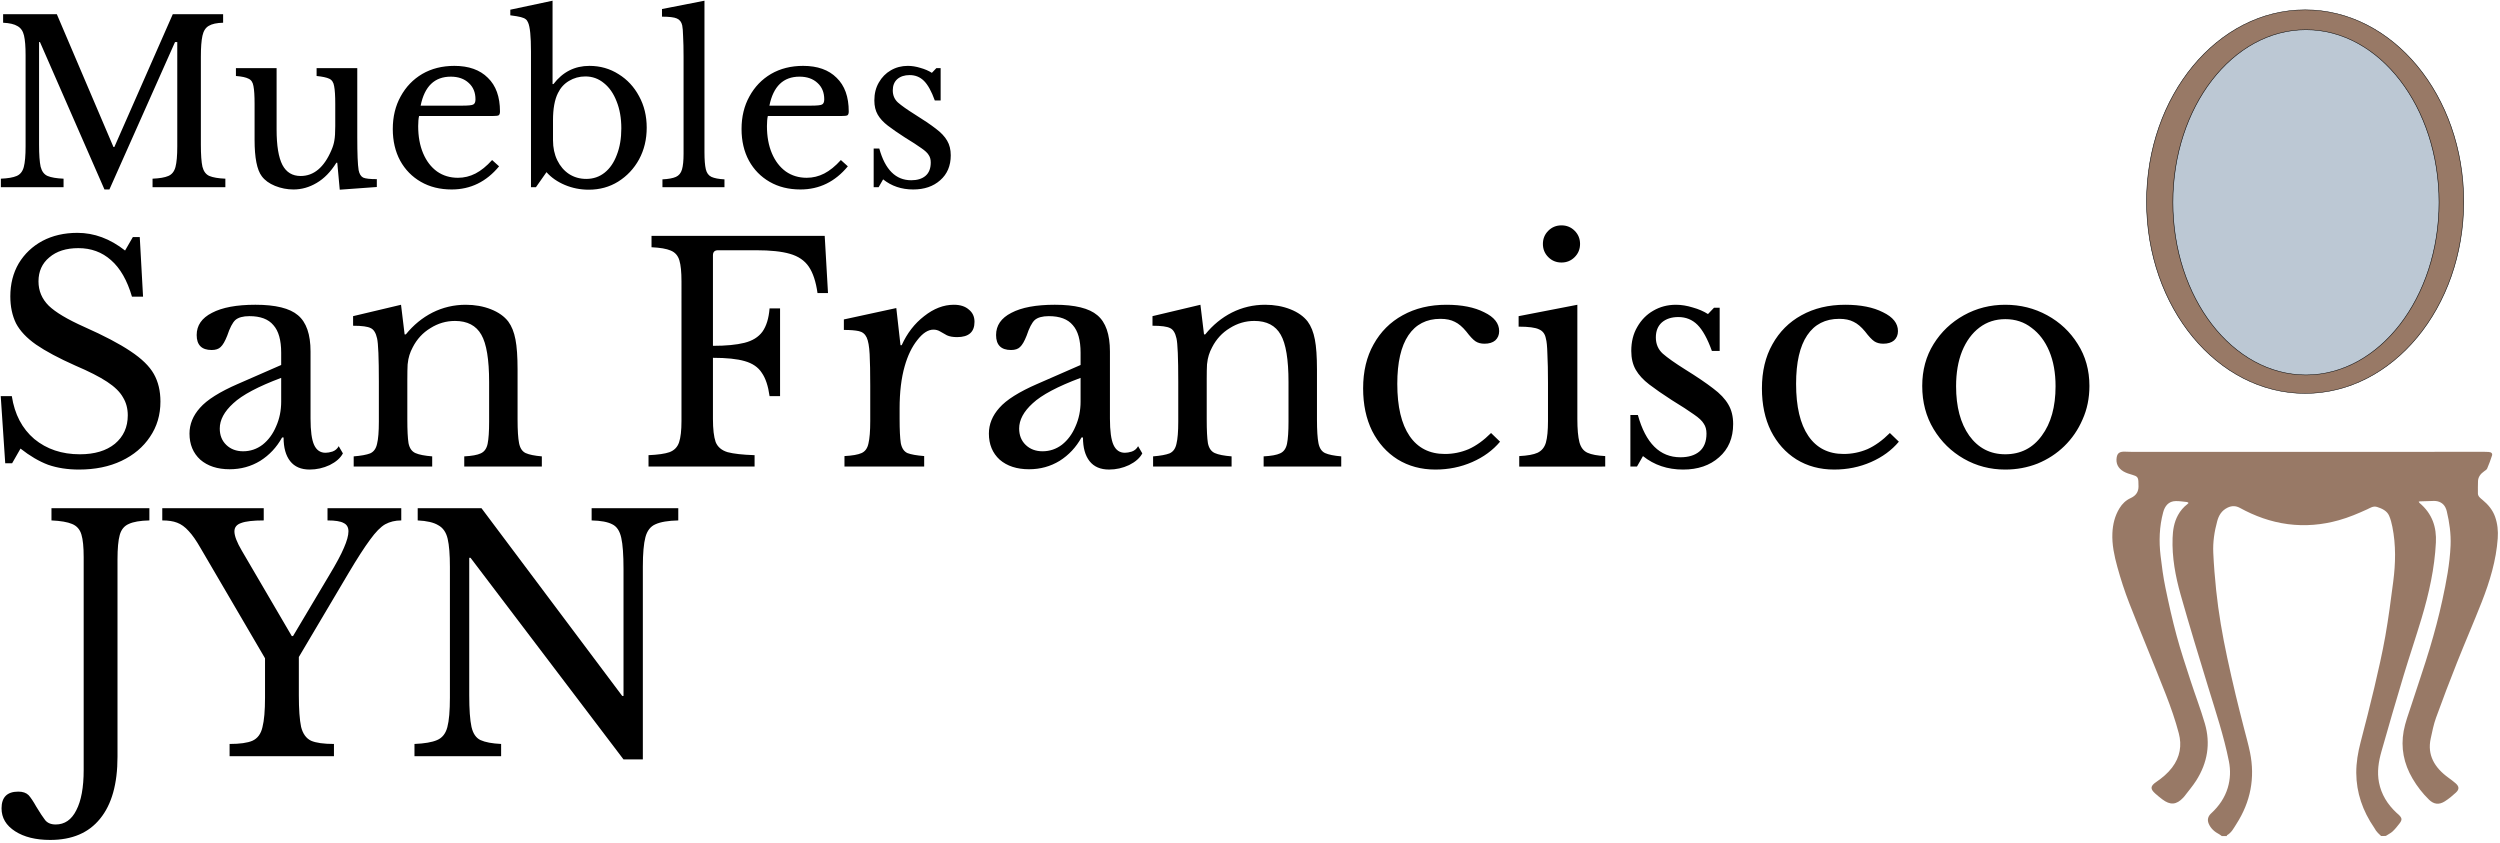
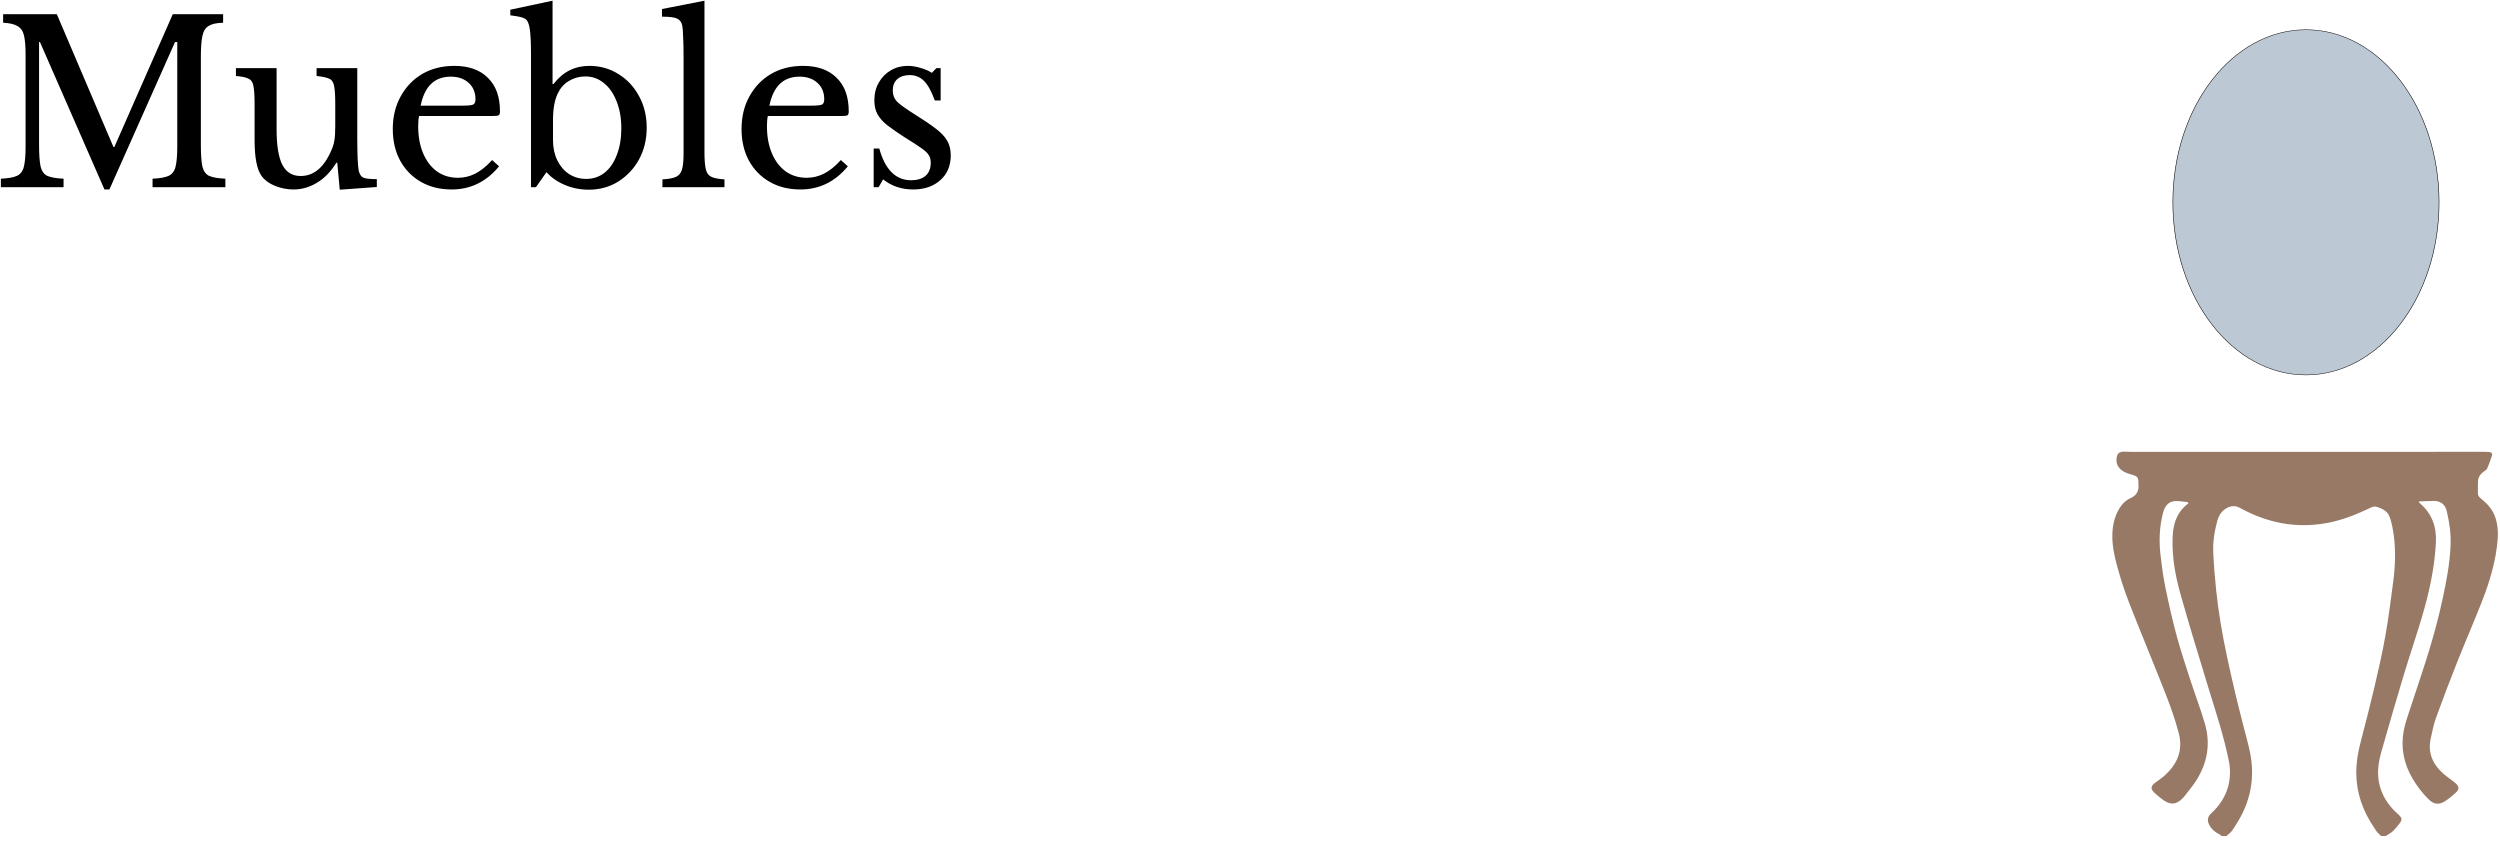
<svg xmlns="http://www.w3.org/2000/svg" xmlns:ns1="http://sodipodi.sourceforge.net/DTD/sodipodi-0.dtd" xmlns:ns2="http://www.inkscape.org/namespaces/inkscape" xmlns:ns3="https://boxy-svg.com" viewBox="0 0 445 150" version="1.1" id="svg6" ns1:docname="main4.0.svg" width="445" height="150" ns2:version="1.4.2 (f4327f4, 2025-05-13)">
  <path d="m 20.355,26.166 10.4,-23.64 h 8.96 v 1.52 q -1.72,0.04 -2.56,0.56 -0.84,0.48 -1.12,1.76 -0.28,1.28 -0.28,3.72 v 15.68 q 0,2.64 0.28,3.92 0.32,1.24 1.24,1.64 0.96,0.4 2.84,0.48 v 1.52 h -12.96 v -1.52 q 1.88,-0.08 2.8,-0.48 0.96,-0.4 1.28,-1.6 0.32,-1.2 0.32,-3.68 v -18.56 h -0.4 l -11.68,26.24 h -0.88 l -11.48,-26.24 h -0.16 v 18.28 q 0,2.64 0.28,3.92 0.32,1.24 1.24,1.64 0.96,0.4 2.84,0.48 v 1.52 H 0.155 v -1.52 q 1.88,-0.08 2.8,-0.48 0.96,-0.4 1.28,-1.6 0.32,-1.2 0.32,-3.68 v -16.24 q 0,-2.28 -0.28,-3.48 -0.28,-1.2 -1.16,-1.68 -0.84,-0.52 -2.56,-0.6 v -1.52 H 10.115 l 10.08,23.64 z m 39.32,-3.72 v -3.92 q 0,-2.2 -0.2,-3.2 -0.16,-1 -0.88,-1.32 -0.68,-0.32 -2.24,-0.48 v -1.4 h 7.24 v 12.28 q 0,4.44 0.24,5.88 0.2,1 0.8,1.32 0.6,0.28 2.44,0.28 v 1.4 l -6.6,0.48 -0.44,-4.8 h -0.16 q -1.52,2.44 -3.52,3.6 -1.96,1.16 -4.12,1.16 -1.68,0 -3.28,-0.64 -1.56,-0.64 -2.36,-1.72 -1.28,-1.68 -1.28,-6.48 v -6.36 q 0,-2.2 -0.2,-3.2 -0.16,-1 -0.88,-1.32 -0.68,-0.36 -2.24,-0.48 v -1.4 h 7.24 v 10.92 q 0,4.32 1.04,6.32 1.04,1.96 3.24,1.96 3.52,0 5.48,-4.6 0.4,-0.92 0.52,-1.72 0.16,-0.84 0.16,-2.56 z m 27.92,6.04 1.24,1.12 q -3.4,4.12 -8.44,4.12 -3.12,0 -5.48,-1.36 -2.36,-1.36 -3.68,-3.76 -1.32,-2.44 -1.32,-5.64 0,-3.28 1.4,-5.8 1.4,-2.56 3.84,-4 2.48,-1.44 5.72,-1.44 3.84,0 5.96,2.12 2.16,2.08 2.16,6 0,0.52 -0.24,0.68 -0.2,0.12 -1,0.12 h -13.16 q -0.08,0.32 -0.12,0.8 -0.04,0.44 -0.04,1 0,2.76 0.88,4.84 0.88,2.08 2.48,3.24 1.6,1.12 3.72,1.12 1.64,0 3.12,-0.76 1.48,-0.76 2.96,-2.4 z m -12.72,-9.68 h 7.36 q 1.64,0 2,-0.2 0.4,-0.2 0.4,-0.92 0,-1.84 -1.2,-2.92 -1.2,-1.12 -3.2,-1.12 -4.32,0 -5.36,5.16 z M 98.355,0.126 V 14.966 h 0.16 q 2.48,-3.24 6.4,-3.24 2.88,0 5.2,1.48 2.32,1.44 3.64,3.92 1.36,2.48 1.36,5.6 0,3.12 -1.36,5.64 -1.36,2.48 -3.72,3.96 -2.32,1.44 -5.24,1.44 -2.24,0 -4.24,-0.84 -2,-0.84 -3.28,-2.28 l -1.88,2.68 h -0.88 v -24.16 q 0,-4.04 -0.52,-5.16 -0.16,-0.4 -0.44,-0.6 -0.24,-0.2 -0.84,-0.36 -0.6,-0.16 -1.88,-0.32 v -1 z m 0.08,21.28 v 3.56 q 0,2 0.76,3.56 0.76,1.56 2.08,2.44 1.36,0.88 3.08,0.88 1.88,0 3.28,-1.12 1.4,-1.12 2.16,-3.16 0.8,-2.04 0.8,-4.72 0,-2.72 -0.84,-4.8 -0.8,-2.08 -2.24,-3.24 -1.44,-1.2 -3.32,-1.2 -1.6,0 -2.92,0.8 -1.28,0.76 -1.96,2.16 -0.88,1.76 -0.88,4.84 z M 125.395,0.126 V 27.086 q 0,2 0.24,3.04 0.24,1 1,1.36 0.8,0.36 2.32,0.44 v 1.4 h -11.04 v -1.4 q 1.6,-0.08 2.4,-0.44 0.8,-0.36 1.08,-1.32 0.28,-0.96 0.28,-2.8 v -17.24 q 0,-2.16 -0.08,-3.6 -0.04,-1.48 -0.16,-2 -0.2,-0.92 -0.96,-1.24 -0.72,-0.32 -2.64,-0.32 v -1.36 z m 24.28,28.36 1.24,1.12 q -3.4,4.12 -8.44,4.12 -3.12,0 -5.48,-1.36 -2.36,-1.36 -3.68,-3.76 -1.32,-2.44 -1.32,-5.64 0,-3.28 1.4,-5.8 1.4,-2.56 3.84,-4 2.48,-1.44 5.72,-1.44 3.84,0 5.96,2.12 2.16,2.08 2.16,6 0,0.52 -0.24,0.68 -0.2,0.12 -1,0.12 h -13.16 q -0.08,0.32 -0.12,0.8 -0.04,0.44 -0.04,1 0,2.76 0.88,4.84 0.88,2.08 2.48,3.24 1.6,1.12 3.72,1.12 1.64,0 3.12,-0.76 1.48,-0.76 2.96,-2.4 z m -12.72,-9.68 h 7.36 q 1.64,0 2,-0.2 0.4,-0.2 0.4,-0.92 0,-1.84 -1.2,-2.92 -1.2,-1.12 -3.2,-1.12 -4.32,0 -5.36,5.16 z m 20.24,13.12 -0.8,1.4 h -0.88 v -6.88 h 1 q 1.56,5.64 5.68,5.64 1.6,0 2.52,-0.76 0.96,-0.8 0.96,-2.4 0,-0.8 -0.36,-1.32 -0.32,-0.56 -1.32,-1.24 -1,-0.72 -2.96,-1.92 -1.8,-1.16 -3,-2.08 -1.2,-0.92 -1.8,-1.96 -0.6,-1.04 -0.6,-2.52 0,-1.84 0.8,-3.2 0.8,-1.4 2.12,-2.16 1.36,-0.8 3.04,-0.8 1.08,0 2.24,0.36 1.16,0.32 2.04,0.88 l 0.8,-0.84 h 0.76 v 5.76 h -1.04 q -0.88,-2.44 -1.92,-3.48 -1.04,-1.04 -2.56,-1.04 -1.36,0 -2.2,0.72 -0.8,0.72 -0.8,2 0,1.32 0.92,2.16 0.96,0.84 3,2.12 2.32,1.44 3.72,2.52 1.4,1.04 2.04,2.16 0.64,1.08 0.64,2.6 0,2.8 -1.88,4.44 -1.84,1.64 -4.8,1.64 -3.12,0 -5.36,-1.8 z" id="text4" style="font-size:40px;font-family:'Libre Baskerville';-inkscape-font-specification:'Libre Baskerville, Normal'" aria-label="Muebles" />
  <ns1:namedview id="namedview6" pagecolor="#ffffff" bordercolor="#000000" borderopacity="0.25" ns2:showpageshadow="2" ns2:pageopacity="0.0" ns2:pagecheckerboard="0" ns2:deskcolor="#d1d1d1" ns2:zoom="1.978804" ns2:cx="214.52353" ns2:cy="39.670428" ns2:window-width="1920" ns2:window-height="991" ns2:window-x="-9" ns2:window-y="-9" ns2:window-maximized="1" ns2:current-layer="svg6" showgrid="true">
    <ns2:grid id="grid7" units="px" originx="0" originy="0" spacingx="1" spacingy="1" empcolor="#0099e5" empopacity="0.302" color="#0099e5" opacity="0.149" empspacing="5" enabled="true" visible="true" />
  </ns1:namedview>
  <defs id="defs1">
    <ns3:grid x="0" y="0" width="53.481" height="48.83" />
  </defs>
  <g id="Layer_1" transform="matrix(0.096,0,0,0.083,335.982,63.053)">
    <path fill="#987966" opacity="1" stroke="none" d="m 619.682,1033.26 c -1.671,-1.15 -2.732,-2.55 -4.129,-3.39 -9.277,-5.59 -16.439,-12.94 -20.136,-23.34 -2.92,-8.203 -1.24,-15.634 4.561,-21.783 14.837,-15.728 25.364,-33.911 30.809,-54.75 4.897,-18.74 5.442,-37.916 2.16,-57.002 C 623.672,819.066 608.486,766.558 594.507,713.748 577.072,647.88 559.663,581.992 543.481,515.81 533.74,475.971 527.246,435.407 528.526,394.126 c 0.522,-16.83 2.644,-33.567 10.038,-49.123 4.35,-9.154 10.162,-17.175 17.78,-23.878 0.596,-0.525 1.05,-1.21 1.858,-2.16 -1.075,-0.788 -1.882,-1.866 -2.807,-1.979 -6.916,-0.844 -13.859,-2.117 -20.787,-2.079 -13.811,0.075 -20.528,11.199 -23.485,23.876 -7.198,30.86 -8.046,62.102 -4.862,93.431 2.306,22.691 4.903,45.419 8.903,67.856 6.166,34.586 12.819,69.131 20.806,103.333 7.608,32.582 16.94,64.772 25.973,97.006 8.584,30.633 18.685,60.867 26.452,91.695 10.741,42.633 5.098,83.785 -16.182,122.356 -6.492,11.768 -14.601,22.644 -21.987,33.916 -0.638,0.973 -1.384,1.879 -2.122,2.782 -12.514,15.297 -23.852,16.334 -38.683,3.37 -4.51,-3.943 -8.862,-8.09 -13.04,-12.383 -9.691,-9.959 -9.126,-16.209 1.677,-24.705 11.311,-8.896 21.506,-18.82 29.51,-30.972 14.956,-22.708 18.318,-47.86 12.5,-73.412 -6.386,-28.043 -14.714,-55.752 -23.935,-83.018 -22.1,-65.346 -45.632,-130.207 -67.724,-195.555 -8.739,-25.848 -16.105,-52.25 -22.415,-78.8 -5.612,-23.613 -10.052,-47.648 -9.077,-72.201 0.743,-18.69 4.411,-36.701 13.265,-53.384 4.869,-9.174 11.441,-16.789 20.764,-21.708 10.054,-5.305 14.446,-13.839 14.394,-24.94 -0.017,-3.665 -0.039,-7.335 -0.238,-10.993 -0.473,-8.706 -2.693,-11.008 -11.038,-13.788 -5.639,-1.878 -11.48,-3.908 -16.348,-7.183 -10.663,-7.173 -14.671,-17.841 -12.819,-30.444 1.333,-9.075 5.561,-12.297 14.698,-12.113 4.497,0.091 8.991,0.432 13.487,0.432 215.832,-0.016 431.663,-0.058 647.498,-0.085 4.66,0 9.34,-0.041 13.99,0.279 4.84,0.333 7.45,3.016 6.24,7.594 -2.52,9.46 -5.65,18.778 -9.02,27.976 -0.83,2.275 -3.36,4.077 -5.4,5.731 -6.81,5.511 -11.28,12.298 -11.55,21.233 -0.27,8.821 -0.26,17.654 -0.19,26.48 0.05,6.139 4.42,9.855 8.4,13.635 10.71,10.159 19,21.891 23.37,36.091 4.67,15.145 5.94,30.719 4.98,46.471 -2.86,47.143 -14.66,92.418 -29.77,136.845 -14.76,43.377 -30.88,86.29 -45.76,129.626 -13.46,39.226 -26.46,78.624 -38.84,118.206 -4.55,14.562 -7.09,29.8 -9.92,44.847 -6.59,34.948 6.82,62.178 33.26,84.199 4.35,3.621 8.63,7.356 12.64,11.345 6.93,6.897 7.54,12.933 0.91,20.14 -6.28,6.827 -13.14,13.328 -20.59,18.826 -10.75,7.933 -20.32,6.579 -29.23,-3.41 -12.144,-13.62 -22.156,-28.753 -30.467,-45.006 -16.543,-32.353 -22.241,-66.757 -16.622,-102.41 2.941,-18.656 9.045,-36.842 14.134,-55.125 11.437,-41.084 23.82,-81.917 34.505,-123.192 8.76,-33.835 16.63,-67.971 23.06,-102.317 7.26,-38.764 13.84,-77.711 15.26,-117.322 0.89,-24.847 -2.07,-49.201 -7.07,-73.412 -0.57,-2.757 -1.46,-5.492 -2.56,-8.085 -3.88,-9.136 -11.88,-14.235 -21.66,-13.934 -8.32,0.256 -16.64,0.582 -24.958,0.904 -0.784,0.031 -1.56,0.253 -2.821,0.467 0.548,1.193 0.723,2.203 1.318,2.779 24.151,23.39 31.951,52.612 30.521,85.169 -2.41,55.204 -12.79,109.137 -26.599,162.438 -10.696,41.281 -22.741,82.212 -33.481,123.482 -14.053,53.996 -27.655,108.113 -40.947,162.301 -5.332,21.739 -8.31,43.775 -4.47,66.356 4.275,25.145 15.417,46.579 32.643,65.093 1.135,1.219 2.387,2.33 3.508,3.561 6.772,7.433 7.278,11.105 1.756,19.393 -3.955,5.94 -8.055,11.89 -12.904,17.08 -3.413,3.65 -8.193,6.02 -12.19,9.31 -2.859,0.34 -5.889,0.34 -8.896,0.3 -1.558,-1.69 -3.14,-3.36 -4.813,-5.36 -0.733,-0.95 -1.375,-1.58 -2.041,-2.48 -0.809,-1.26 -1.595,-2.25 -2.463,-3.52 -0.229,-0.39 -0.376,-0.51 -0.573,-0.98 -1.031,-2.1 -1.98,-3.86 -2.998,-5.57 -21.449,-36.193 -32.954,-75.212 -33.175,-117.378 -0.116,-22.259 3.146,-44.107 8.013,-65.81 8.785,-39.174 17.591,-78.354 25.568,-117.697 7.412,-36.558 14.665,-73.193 20.32,-110.05 5.934,-38.677 10.225,-77.619 14.607,-116.515 4.417,-39.211 5.197,-78.488 -1.545,-117.575 -1.407,-8.157 -3.166,-16.41 -6.107,-24.104 -3.821,-10 -12.564,-15.189 -22.28,-18.687 -7.168,-2.581 -12.513,2.012 -18.117,4.982 -17.099,9.062 -34.405,17.55 -52.896,23.534 -30.802,9.967 -62.185,13.225 -94.211,8.377 -32.312,-4.892 -61.719,-17.491 -89.197,-34.897 -7.429,-4.705 -15.035,-4.852 -22.705,-0.54 -11.374,6.395 -16.425,16.966 -19.289,29.047 -5.295,22.329 -8.215,45.008 -7.304,67.889 1.067,26.784 2.942,53.559 5.342,80.259 4.357,48.484 11.648,96.591 20.491,144.449 4.933,26.701 10.211,53.342 15.666,79.942 4.751,23.169 9.96,46.244 14.98,69.357 3.924,18.067 8.509,36.017 11.683,54.214 9.436,54.114 1.318,105.543 -25.502,153.673 -4.803,8.62 -8.651,18.18 -17.507,23.95 -0.204,0.14 0.07,1 0.121,1.53 -3.031,0 -6.061,0 -9.546,0 z" style="stroke-width:1" id="path3" />
-     <path fill="#010101" opacity="1" stroke="none" d="m 910.347,1027.86 c -0.525,-0.3 -1.142,-0.94 -1.888,-1.88 0.513,0.3 1.155,0.93 1.888,1.88 z" style="stroke-width:1" id="path4" />
    <path fill="#010101" opacity="1" stroke="none" d="m 905.843,1021.86 c -0.169,0.12 -0.35,-0.09 -0.492,-0.5 0.116,-0.01 0.263,0.11 0.492,0.5 z" style="stroke-width:1" id="path5" />
-     <ellipse style="fill:#987966;stroke:#000000;stroke-width:1" cx="774.291" cy="-327.27" rx="293.994" ry="411.285" id="ellipse5" />
    <ellipse style="fill:#bcc8d4;stroke:#000000;stroke-width:1" cx="775.821" cy="-325.75" rx="246.773" ry="370.157" id="ellipse6" />
  </g>
-   <path d="M 0.931,82.462 0.131,70.515 h 1.973 q 0.747,4.853 4,7.627 3.307,2.72 8.107,2.72 3.947,0 6.24,-1.867 2.293,-1.92 2.293,-5.067 0,-1.813 -0.853,-3.2 -0.8,-1.44 -2.827,-2.773 Q 17.037,66.622 13.411,65.075 8.984,63.102 6.424,61.342 3.917,59.582 2.851,57.555 1.837,55.475 1.837,52.755 q 0,-3.307 1.493,-5.867 1.547,-2.56 4.213,-4 2.72,-1.44 6.24,-1.44 4.48,0 8.48,3.147 l 1.387,-2.4 h 1.227 l 0.587,10.613 h -1.973 q -1.28,-4.373 -3.733,-6.507 -2.4,-2.133 -5.813,-2.133 -3.253,0 -5.173,1.653 -1.92,1.6 -1.92,4.267 0,2.507 1.813,4.32 1.813,1.76 6.347,3.787 5.28,2.347 8.213,4.32 2.987,1.973 4.16,4.053 1.173,2.08 1.173,4.907 0,3.573 -1.867,6.293 -1.813,2.72 -5.067,4.267 -3.253,1.547 -7.573,1.547 -3.04,0 -5.493,-0.853 Q 6.157,81.822 3.651,79.848 L 2.157,82.462 Z M 42.371,68.328 50.051,64.968 v -2.187 q 0,-3.36 -1.387,-4.907 -1.333,-1.6 -4.267,-1.6 -1.707,0 -2.507,0.693 -0.747,0.693 -1.44,2.773 -0.587,1.493 -1.173,2.027 -0.533,0.533 -1.6,0.533 -2.667,0 -2.667,-2.667 0,-2.56 2.72,-3.947 2.72,-1.44 7.733,-1.44 5.387,0 7.573,1.867 2.24,1.867 2.24,6.453 v 11.947 q 0,3.307 0.64,4.693 0.64,1.387 2.027,1.387 0.533,0 1.227,-0.213 0.747,-0.267 1.12,-0.96 l 0.747,1.28 q -0.64,1.227 -2.347,2.08 -1.707,0.8 -3.573,0.8 -2.293,0 -3.467,-1.493 -1.173,-1.493 -1.173,-4.213 h -0.267 q -1.44,2.613 -3.893,4.16 -2.453,1.493 -5.44,1.493 -3.253,0 -5.227,-1.707 -1.92,-1.76 -1.92,-4.64 0,-2.507 1.867,-4.587 1.867,-2.133 6.773,-4.267 z m 7.68,3.147 v -4.213 q -6.133,2.293 -8.533,4.533 -2.4,2.187 -2.4,4.48 0,1.813 1.173,2.933 1.173,1.12 2.987,1.12 1.92,0 3.467,-1.173 1.547,-1.227 2.4,-3.253 0.907,-2.027 0.907,-4.427 z m 22.453,-3.947 v 7.147 q 0,2.88 0.213,4.213 0.267,1.333 1.227,1.76 0.96,0.427 2.987,0.587 v 1.813 H 62.957 v -1.813 q 1.973,-0.16 2.933,-0.533 0.96,-0.427 1.227,-1.707 0.32,-1.28 0.32,-3.947 v -7.093 q 0,-6.4 -0.32,-7.733 -0.32,-1.44 -1.12,-1.813 -0.8,-0.427 -3.147,-0.427 v -1.707 l 8.533,-2.027 0.64,5.28 h 0.213 q 2.027,-2.507 4.747,-3.893 2.773,-1.387 5.92,-1.387 2.453,0 4.48,0.8 2.027,0.8 3.093,2.187 0.907,1.227 1.28,3.2 0.373,1.92 0.373,5.333 v 8.907 q 0,2.88 0.267,4.213 0.267,1.333 1.173,1.76 0.96,0.427 2.88,0.587 v 1.813 H 82.637 v -1.813 q 2.027,-0.107 2.933,-0.533 0.96,-0.427 1.227,-1.707 0.267,-1.333 0.267,-3.947 v -7.04 q 0,-6.027 -1.387,-8.427 -1.387,-2.453 -4.693,-2.453 -2.347,0 -4.373,1.28 -2.027,1.227 -3.147,3.413 -0.373,0.693 -0.587,1.387 -0.213,0.64 -0.32,1.653 -0.053,0.96 -0.053,2.667 z m 54.4,7.04 q 0,2.72 0.48,4.107 0.533,1.333 2.133,1.813 1.6,0.427 4.8,0.533 v 2.027 h -18.88 v -2.027 q 2.507,-0.107 3.733,-0.533 1.28,-0.48 1.707,-1.76 0.427,-1.28 0.427,-3.787 V 50.088 q 0,-2.507 -0.373,-3.733 -0.373,-1.28 -1.547,-1.76 -1.12,-0.48 -3.413,-0.587 v -2.027 h 30.827 l 0.587,10.187 h -1.867 q -0.427,-3.04 -1.547,-4.693 -1.12,-1.653 -3.36,-2.293 -2.187,-0.64 -6.027,-0.64 h -6.773 q -0.907,0 -0.907,0.907 v 16.107 q 3.467,0 5.6,-0.533 2.133,-0.533 3.2,-1.973 1.067,-1.493 1.28,-4.16 h 1.867 v 15.627 h -1.867 q -0.373,-2.72 -1.387,-4.16 -0.96,-1.493 -3.04,-2.08 -2.027,-0.587 -5.653,-0.587 z m 33.227,-1.813 v 1.813 q 0,2.933 0.213,4.32 0.267,1.333 1.173,1.76 0.96,0.373 2.987,0.533 v 1.867 h -14.187 v -1.867 q 2.08,-0.107 3.04,-0.533 0.96,-0.427 1.227,-1.707 0.32,-1.333 0.32,-4 v -6.24 q 0,-3.627 -0.107,-5.653 -0.107,-2.08 -0.533,-2.987 -0.427,-0.907 -1.387,-1.12 -0.96,-0.213 -2.667,-0.213 v -1.867 l 9.333,-2.027 0.747,6.613 h 0.213 q 1.44,-3.2 4,-5.173 2.56,-2.027 5.28,-2.027 1.707,0 2.667,0.853 1.013,0.8 1.013,2.187 0,2.72 -3.093,2.72 -1.12,0 -1.813,-0.32 -0.693,-0.373 -1.227,-0.693 -0.533,-0.32 -1.173,-0.32 -1.44,0 -2.88,1.867 -1.44,1.813 -2.24,4.64 -0.907,3.147 -0.907,7.573 z m 24.533,-4.427 7.68,-3.36 v -2.187 q 0,-3.36 -1.387,-4.907 -1.333,-1.6 -4.267,-1.6 -1.707,0 -2.507,0.693 -0.747,0.693 -1.44,2.773 -0.587,1.493 -1.173,2.027 -0.533,0.533 -1.6,0.533 -2.667,0 -2.667,-2.667 0,-2.56 2.72,-3.947 2.72,-1.44 7.733,-1.44 5.387,0 7.573,1.867 2.24,1.867 2.24,6.453 v 11.947 q 0,3.307 0.64,4.693 0.64,1.387 2.027,1.387 0.533,0 1.227,-0.213 0.747,-0.267 1.12,-0.96 l 0.747,1.28 q -0.64,1.227 -2.347,2.08 -1.707,0.8 -3.573,0.8 -2.293,0 -3.467,-1.493 -1.173,-1.493 -1.173,-4.213 h -0.267 q -1.44,2.613 -3.893,4.16 -2.453,1.493 -5.44,1.493 -3.253,0 -5.227,-1.707 -1.92,-1.76 -1.92,-4.64 0,-2.507 1.867,-4.587 1.867,-2.133 6.773,-4.267 z m 7.68,3.147 v -4.213 q -6.133,2.293 -8.533,4.533 -2.4,2.187 -2.4,4.48 0,1.813 1.173,2.933 1.173,1.12 2.987,1.12 1.92,0 3.467,-1.173 1.547,-1.227 2.4,-3.253 0.907,-2.027 0.907,-4.427 z m 22.453,-3.947 v 7.147 q 0,2.88 0.213,4.213 0.267,1.333 1.227,1.76 0.96,0.427 2.987,0.587 v 1.813 h -13.973 v -1.813 q 1.973,-0.16 2.933,-0.533 0.96,-0.427 1.227,-1.707 0.32,-1.28 0.32,-3.947 v -7.093 q 0,-6.4 -0.32,-7.733 -0.32,-1.44 -1.12,-1.813 -0.8,-0.427 -3.147,-0.427 v -1.707 l 8.533,-2.027 0.64,5.28 h 0.213 q 2.027,-2.507 4.747,-3.893 2.773,-1.387 5.92,-1.387 2.453,0 4.48,0.8 2.027,0.8 3.093,2.187 0.907,1.227 1.28,3.2 0.373,1.92 0.373,5.333 v 8.907 q 0,2.88 0.267,4.213 0.267,1.333 1.173,1.76 0.96,0.427 2.88,0.587 v 1.813 h -13.813 v -1.813 q 2.027,-0.107 2.933,-0.533 0.96,-0.427 1.227,-1.707 0.267,-1.333 0.267,-3.947 v -7.04 q 0,-6.027 -1.387,-8.427 -1.387,-2.453 -4.693,-2.453 -2.347,0 -4.373,1.28 -2.027,1.227 -3.147,3.413 -0.373,0.693 -0.587,1.387 -0.213,0.64 -0.32,1.653 -0.053,0.96 -0.053,2.667 z m 50.613,9.547 1.6,1.547 q -1.92,2.293 -4.96,3.627 -3.04,1.333 -6.56,1.333 -3.787,0 -6.72,-1.813 -2.88,-1.813 -4.533,-5.067 -1.6,-3.253 -1.6,-7.573 0,-4.533 1.867,-7.84 1.867,-3.36 5.173,-5.173 3.36,-1.867 7.787,-1.867 4.107,0 6.72,1.333 2.667,1.28 2.667,3.36 0,1.013 -0.693,1.653 -0.693,0.587 -1.92,0.587 -0.96,0 -1.6,-0.427 -0.64,-0.427 -1.653,-1.76 -1.013,-1.227 -2.027,-1.707 -1.013,-0.533 -2.56,-0.533 -3.733,0 -5.707,2.933 -1.973,2.933 -1.973,8.64 0,6.08 2.187,9.28 2.187,3.2 6.293,3.2 2.187,0 4.213,-0.853 2.027,-0.907 4,-2.88 z m 9.227,-33.653 q 0,-1.387 0.96,-2.347 0.96,-0.96 2.347,-0.96 1.387,0 2.347,0.96 0.96,0.96 0.96,2.347 0,1.387 -0.96,2.347 -0.96,0.96 -2.347,0.96 -1.387,0 -2.347,-0.96 -0.96,-0.96 -0.96,-2.347 z m 6.133,10.827 v 20.32 q 0,2.72 0.373,4.16 0.373,1.387 1.44,1.867 1.067,0.48 3.147,0.587 v 1.867 H 270.424 v -1.867 q 2.187,-0.107 3.253,-0.587 1.12,-0.533 1.493,-1.813 0.373,-1.333 0.373,-3.84 v -6.827 q 0,-3.093 -0.107,-5.12 -0.053,-2.027 -0.267,-2.72 -0.213,-1.227 -1.227,-1.653 -0.96,-0.48 -3.627,-0.48 v -1.867 z m 11.68,26.933 -1.067,1.867 h -1.173 v -9.173 h 1.333 q 2.08,7.52 7.573,7.52 2.133,0 3.36,-1.013 1.28,-1.067 1.28,-3.2 0,-1.067 -0.48,-1.76 -0.427,-0.747 -1.76,-1.653 -1.333,-0.96 -3.947,-2.56 -2.4,-1.547 -4,-2.773 -1.6,-1.227 -2.4,-2.613 -0.8,-1.387 -0.8,-3.36 0,-2.453 1.067,-4.267 1.067,-1.867 2.827,-2.88 1.813,-1.067 4.053,-1.067 1.44,0 2.987,0.48 1.547,0.427 2.72,1.173 l 1.067,-1.12 h 1.013 v 7.68 h -1.387 q -1.173,-3.253 -2.56,-4.64 -1.387,-1.387 -3.413,-1.387 -1.813,0 -2.933,0.96 -1.067,0.96 -1.067,2.667 0,1.76 1.227,2.88 1.28,1.12 4,2.827 3.093,1.92 4.96,3.36 1.867,1.387 2.72,2.88 0.853,1.44 0.853,3.467 0,3.733 -2.507,5.92 -2.453,2.187 -6.4,2.187 -4.16,0 -7.147,-2.4 z m 43.947,-4.107 1.6,1.547 q -1.92,2.293 -4.96,3.627 -3.04,1.333 -6.56,1.333 -3.787,0 -6.72,-1.813 -2.88,-1.813 -4.533,-5.067 -1.6,-3.253 -1.6,-7.573 0,-4.533 1.867,-7.84 1.867,-3.36 5.173,-5.173 3.36,-1.867 7.787,-1.867 4.107,0 6.72,1.333 2.667,1.28 2.667,3.36 0,1.013 -0.693,1.653 -0.693,0.587 -1.92,0.587 -0.96,0 -1.6,-0.427 -0.64,-0.427 -1.653,-1.76 -1.013,-1.227 -2.027,-1.707 -1.013,-0.533 -2.56,-0.533 -3.733,0 -5.707,2.933 -1.973,2.933 -1.973,8.64 0,6.08 2.187,9.28 2.187,3.2 6.293,3.2 2.187,0 4.213,-0.853 2.027,-0.907 4,-2.88 z M 356.93,54.248 q 4.053,0 7.467,1.867 3.413,1.867 5.44,5.12 2.08,3.253 2.08,7.467 0,3.253 -1.227,5.973 -1.173,2.72 -3.253,4.747 -2.027,1.973 -4.747,3.093 -2.72,1.067 -5.76,1.067 -4,0 -7.36,-1.92 -3.36,-1.92 -5.387,-5.28 -2.027,-3.36 -2.027,-7.68 0,-4.213 2.027,-7.467 2.027,-3.253 5.387,-5.12 3.36,-1.867 7.36,-1.867 z m 0,2.56 q -2.613,0 -4.587,1.493 -1.973,1.493 -3.093,4.213 -1.067,2.667 -1.067,6.24 0,5.493 2.347,8.8 2.4,3.307 6.4,3.307 4.107,0 6.507,-3.307 2.453,-3.307 2.453,-8.8 0,-3.573 -1.12,-6.24 -1.12,-2.667 -3.147,-4.16 -1.973,-1.547 -4.693,-1.547 z" id="text6" style="font-size:53.333px;font-family:'Libre Baskerville';-inkscape-font-specification:'Libre Baskerville, Normal'" aria-label="San Francisco" />
-   <path d="m 14.895,99.171 q 0,-2.695 -0.401,-4.013 -0.401,-1.376 -1.663,-1.892 -1.204,-0.516 -3.669,-0.631 v -2.179 h 17.429 v 2.179 q -2.465,0.057 -3.669,0.631 -1.204,0.516 -1.605,1.949 -0.401,1.433 -0.401,4.357 v 35.145 q 0,7.224 -3.096,11.008 -3.039,3.784 -8.887,3.784 -3.841,0 -6.249,-1.548 -2.408,-1.548 -2.408,-4.071 0,-2.981 2.981,-2.981 1.204,0 1.835,0.631 0.573,0.631 1.376,2.064 0.975,1.605 1.548,2.351 0.631,0.803 1.892,0.803 2.408,0 3.669,-2.523 1.319,-2.523 1.319,-7.167 z M 35.707,97.566 Q 34.561,95.559 33.586,94.527 32.611,93.438 31.522,93.037 30.49,92.635 28.885,92.635 v -2.179 h 18.06 v 2.179 q -2.809,0 -4.013,0.459 -1.204,0.401 -1.204,1.491 0,1.204 1.319,3.44 l 8.887,15.193 h 0.229 l 6.479,-10.893 q 1.835,-3.039 2.58,-4.816 0.803,-1.835 0.803,-2.924 0,-1.089 -0.86,-1.491 -0.803,-0.459 -2.867,-0.459 v -2.179 h 13.129 v 2.179 q -1.605,0 -2.867,0.688 -1.204,0.688 -2.695,2.752 -1.491,2.007 -3.841,5.963 l -8.829,14.907 v 6.823 q 0,3.727 0.401,5.619 0.459,1.835 1.777,2.465 1.319,0.573 4.071,0.573 v 2.179 H 40.867 v -2.179 q 2.752,0 4.071,-0.573 1.376,-0.631 1.777,-2.408 0.459,-1.777 0.459,-5.275 v -6.995 z M 110.986,135.177 83.753,99.286 h -0.229 v 24.481 q 0,3.784 0.401,5.619 0.401,1.777 1.605,2.351 1.261,0.573 3.669,0.688 v 2.179 H 73.777 v -2.179 q 2.695,-0.115 4.013,-0.688 1.376,-0.573 1.835,-2.293 0.459,-1.72 0.459,-5.275 v -23.277 q 0,-3.268 -0.401,-4.988 -0.401,-1.72 -1.663,-2.408 -1.204,-0.745 -3.669,-0.86 v -2.179 h 11.352 l 25.055,33.425 h 0.229 v -22.589 q 0,-3.784 -0.401,-5.561 -0.401,-1.835 -1.605,-2.408 -1.204,-0.631 -3.669,-0.688 v -2.179 h 15.423 v 2.179 q -2.695,0.057 -4.071,0.688 -1.319,0.573 -1.777,2.293 -0.459,1.72 -0.459,5.275 v 34.285 z" id="text7" style="font-size:57.333px;font-family:'Libre Baskerville';-inkscape-font-specification:'Libre Baskerville, Normal'" aria-label="JYN" />
</svg>